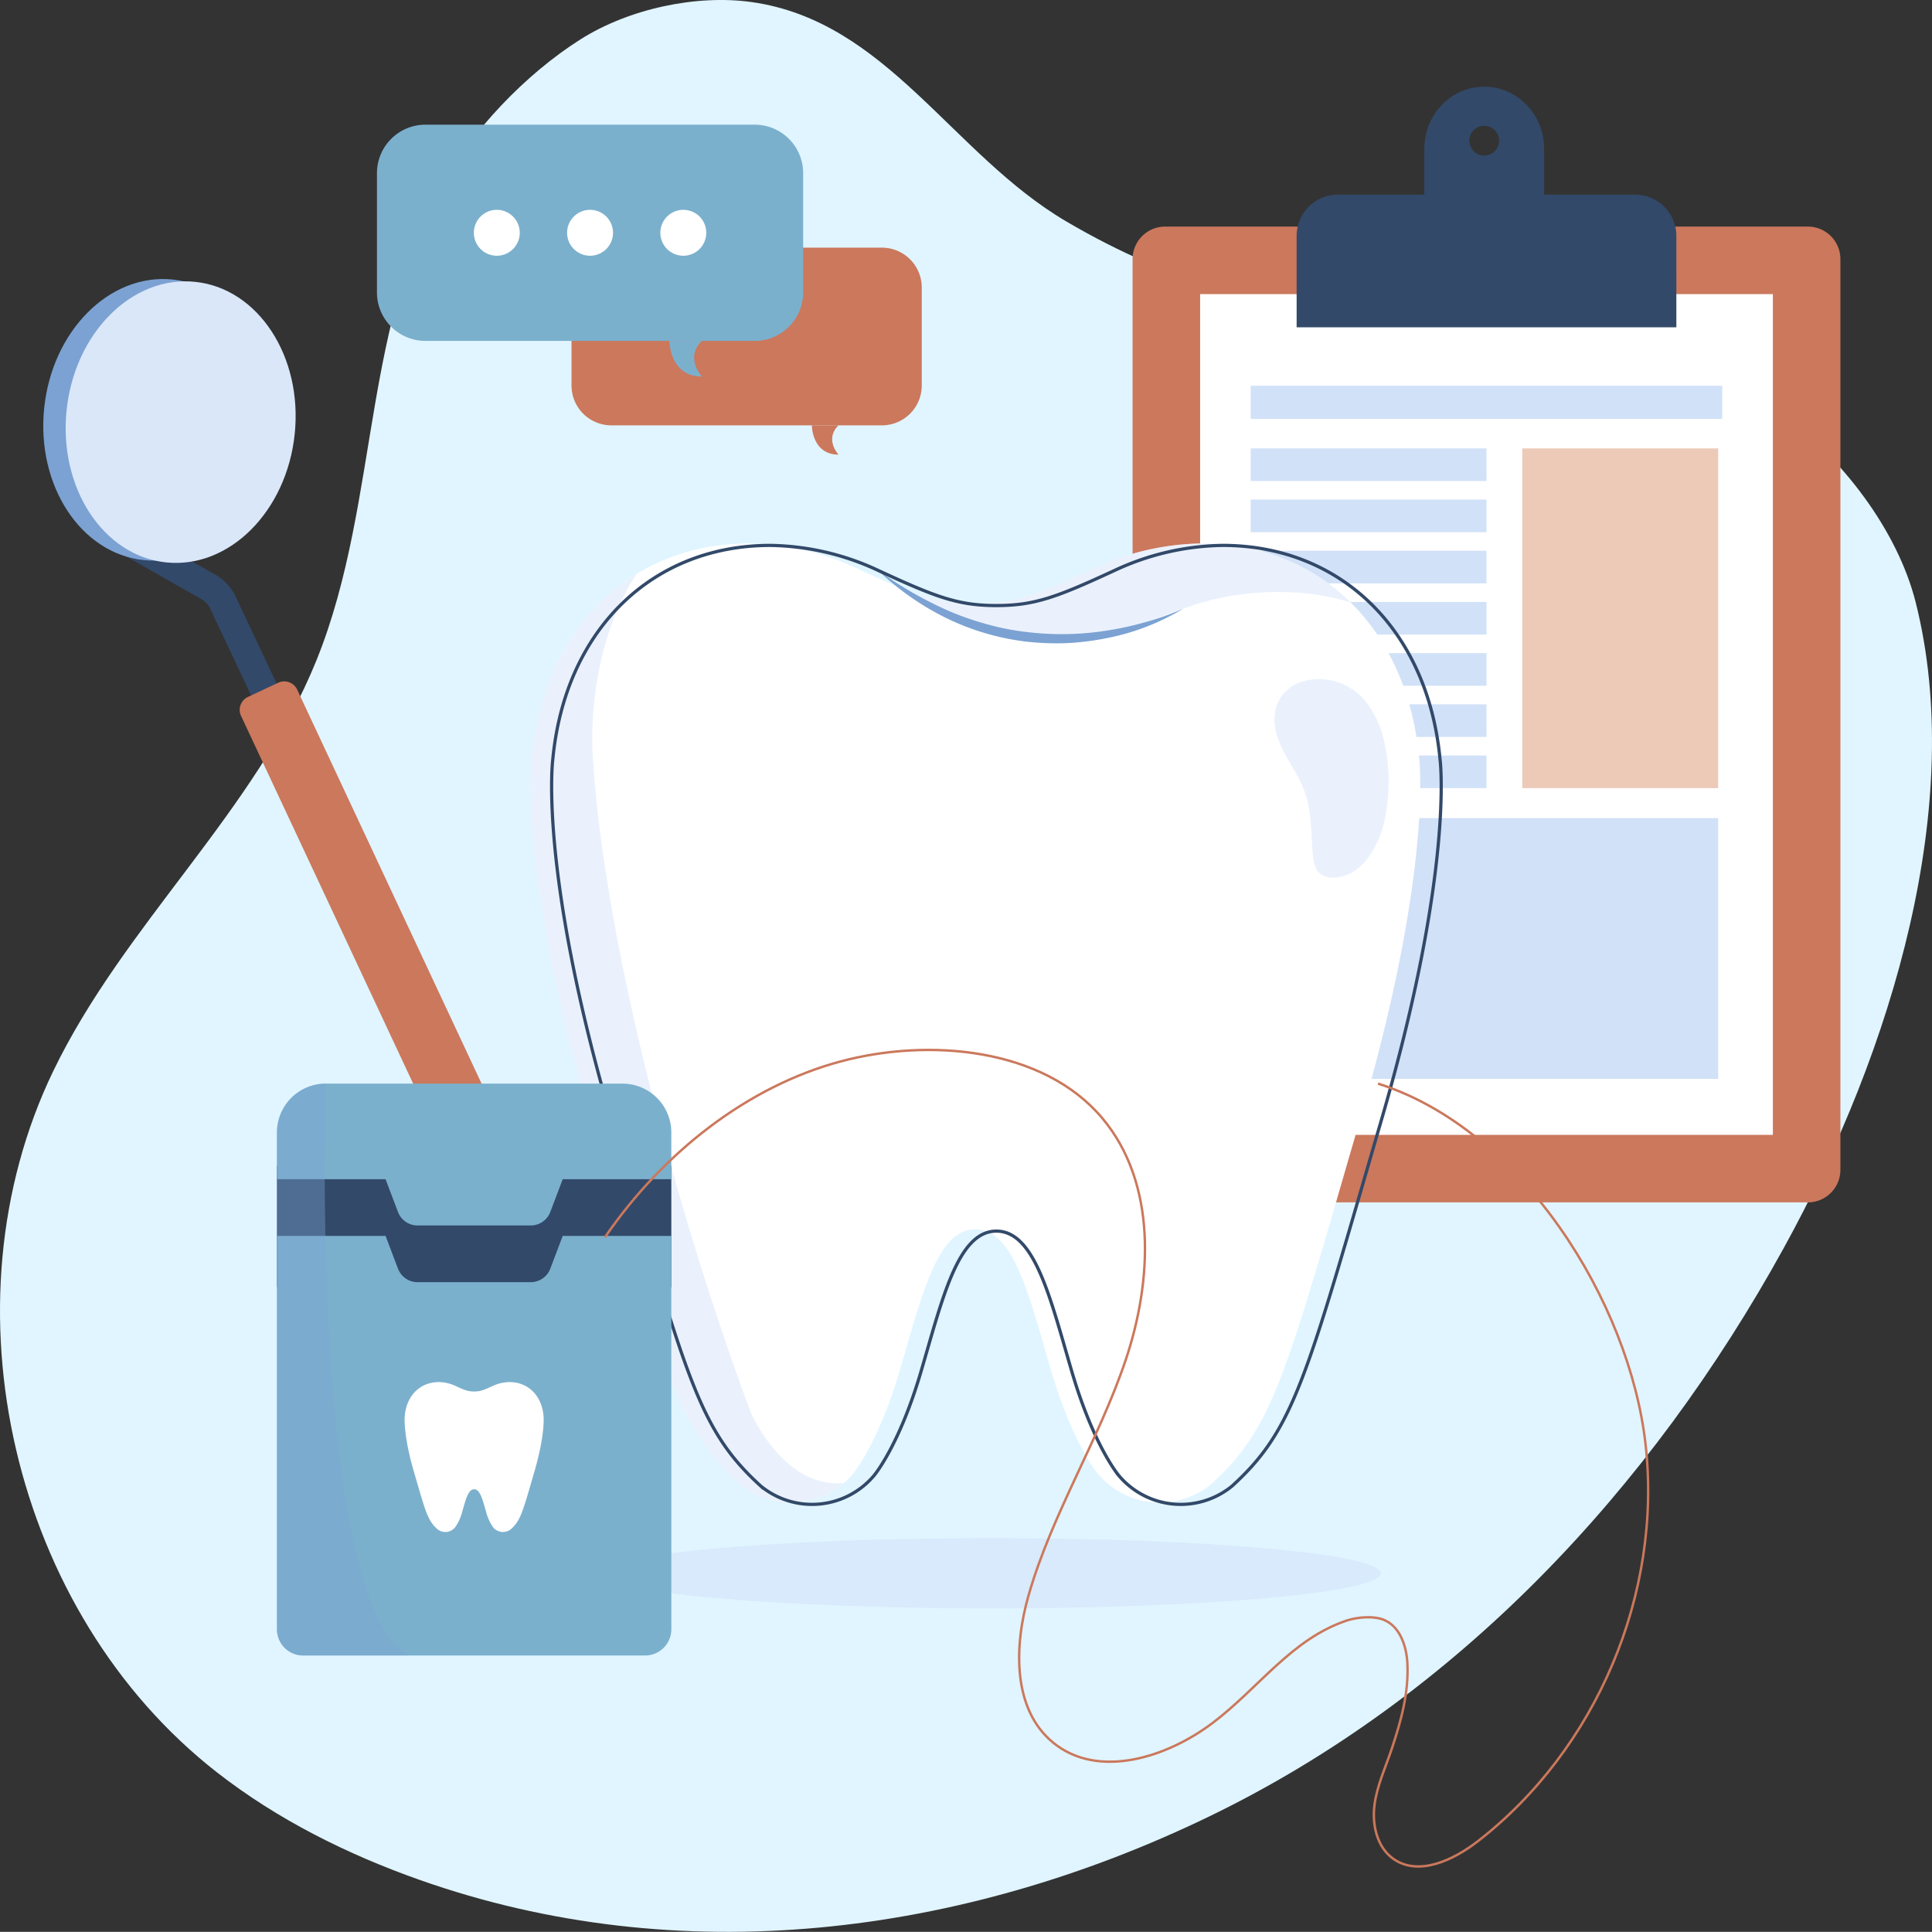
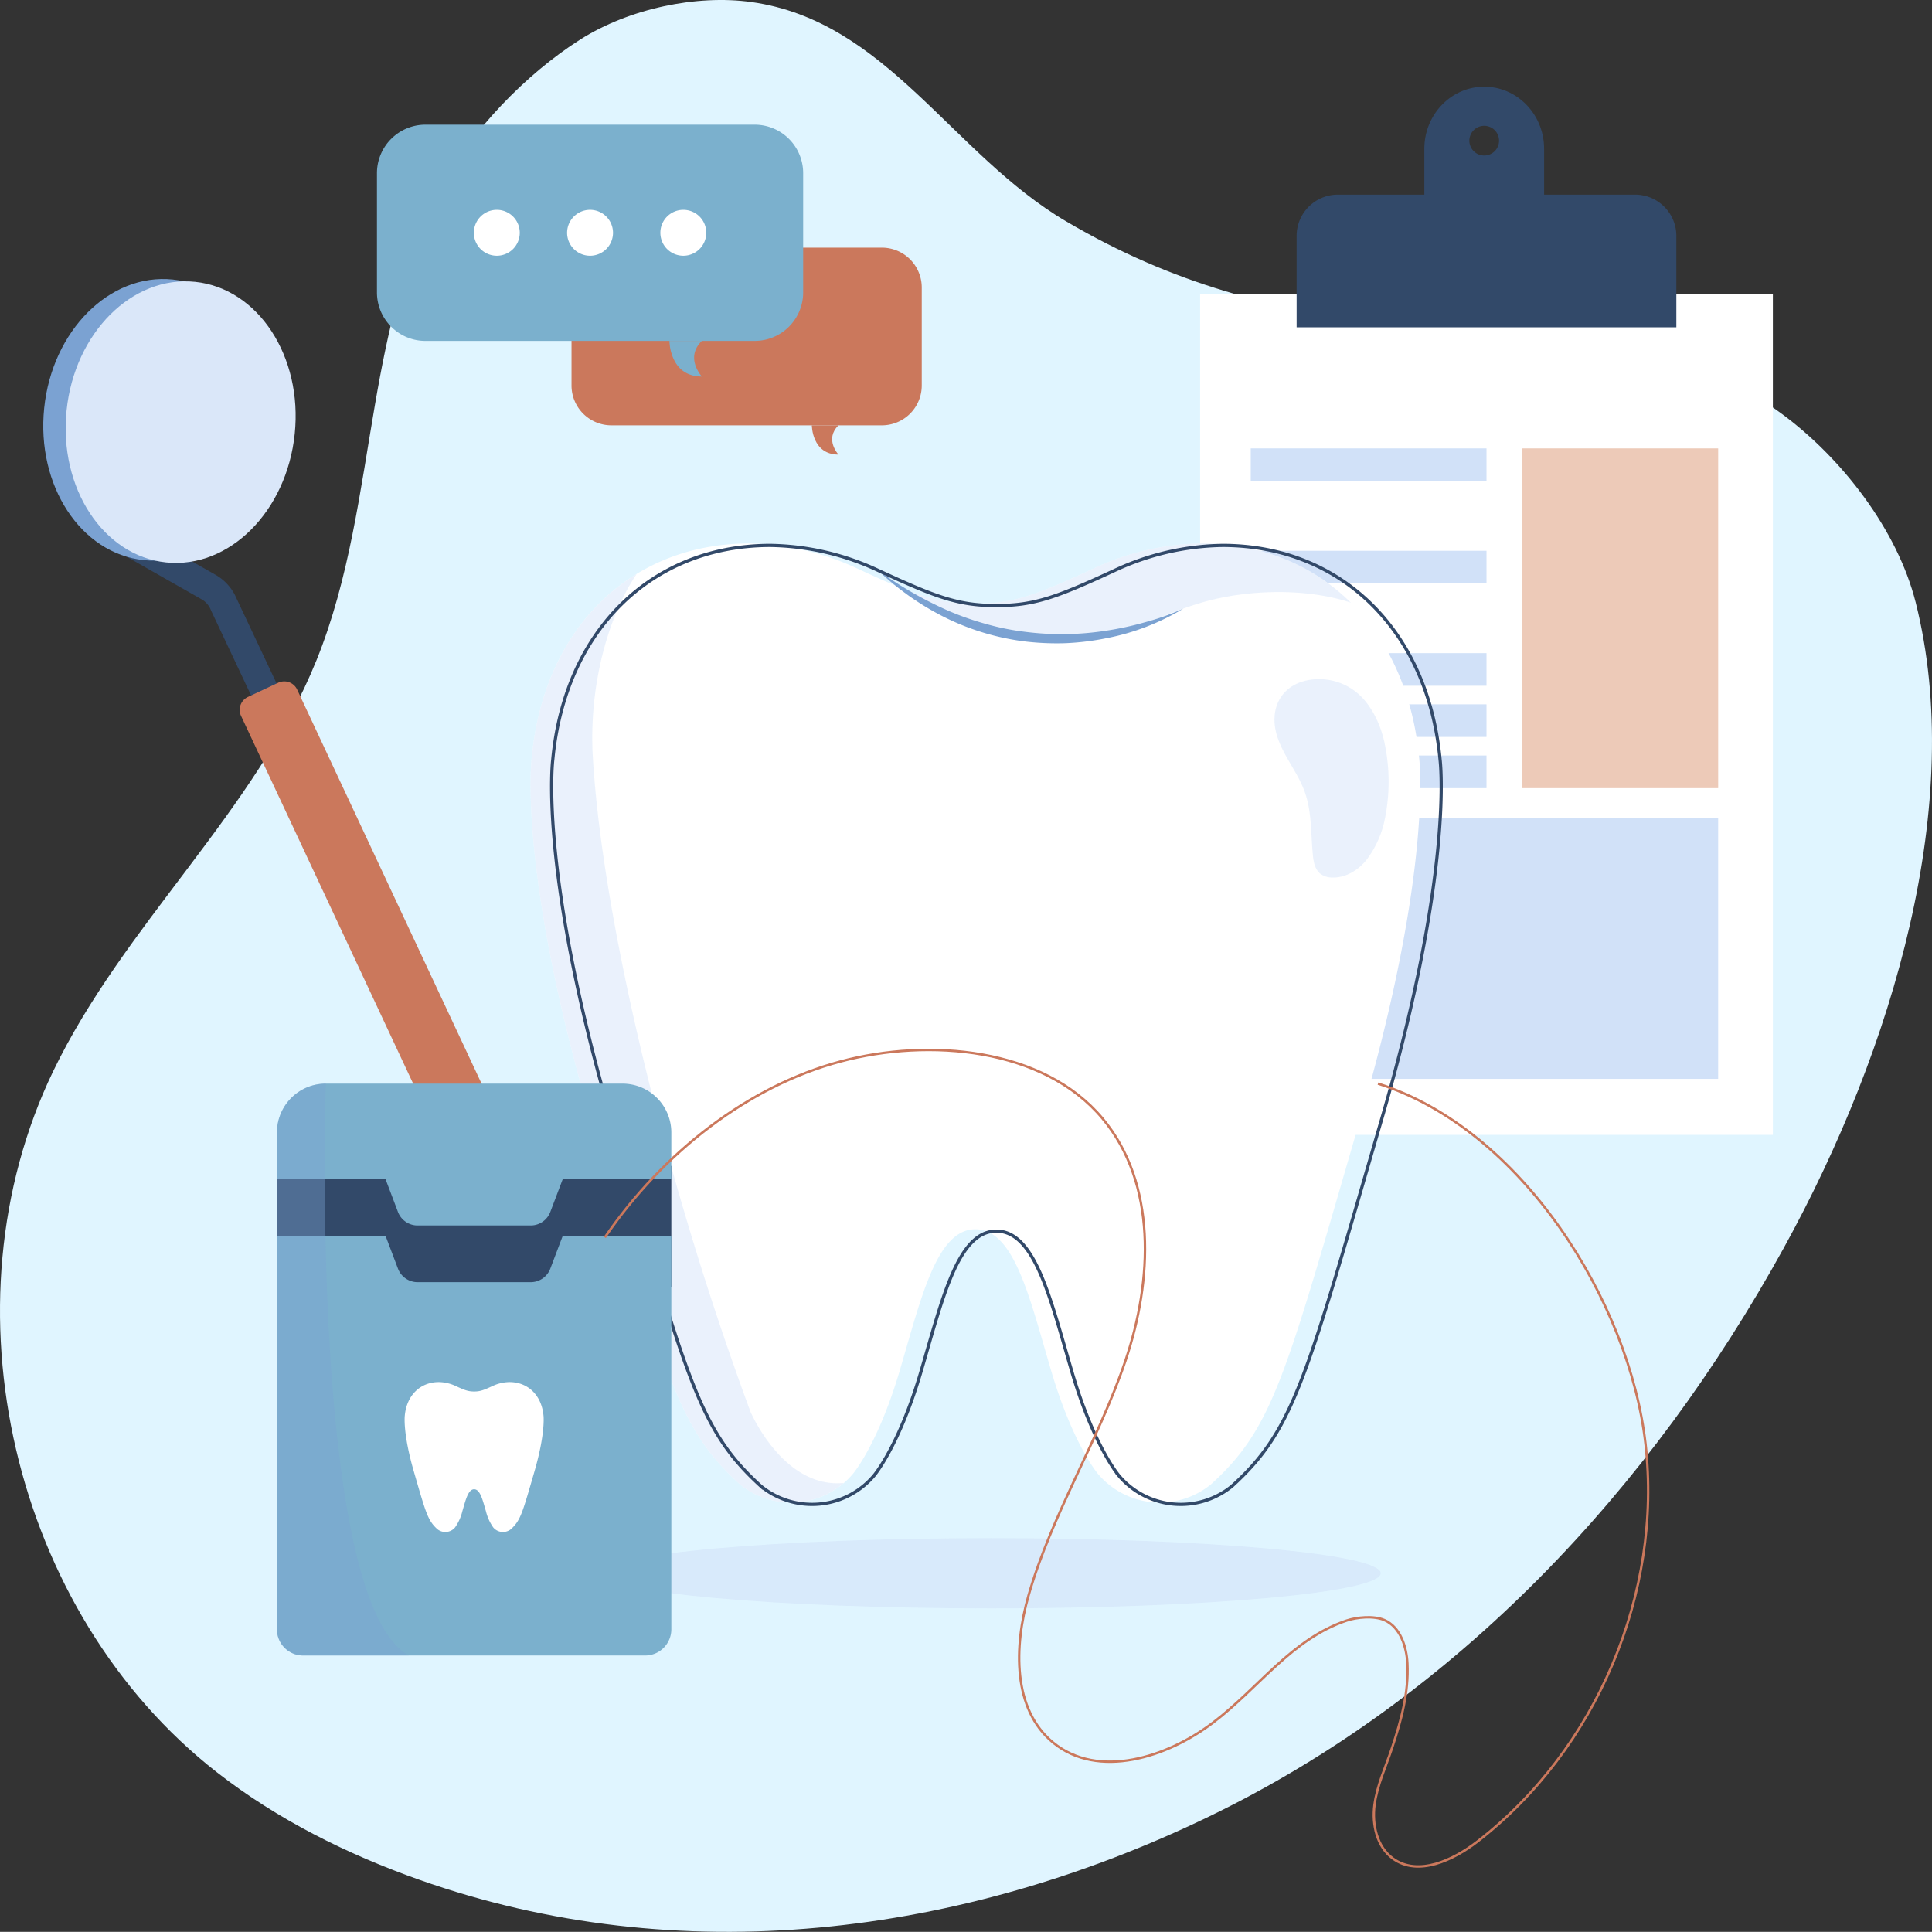
<svg xmlns="http://www.w3.org/2000/svg" id="Group_16200" data-name="Group 16200" width="600" height="599.952" viewBox="0 0 600 599.952">
  <rect x="0" y="0" width="600" height="599.952" fill="#333333" stroke="none" />
  <defs>
    <clipPath id="clip-path">
      <rect id="Rectangle_2995" data-name="Rectangle 2995" width="600" height="599.952" fill="none" />
    </clipPath>
    <clipPath id="clip-path-3">
      <rect id="Rectangle_2977" data-name="Rectangle 2977" width="241.861" height="21.797" fill="none" />
    </clipPath>
    <clipPath id="clip-path-4">
      <rect id="Rectangle_2989" data-name="Rectangle 2989" width="97.254" height="288.377" fill="none" />
    </clipPath>
    <clipPath id="clip-path-5">
      <rect id="Rectangle_2990" data-name="Rectangle 2990" width="138.369" height="29.442" fill="none" />
    </clipPath>
    <clipPath id="clip-path-6">
      <rect id="Rectangle_2991" data-name="Rectangle 2991" width="35.447" height="61.614" fill="none" />
    </clipPath>
    <clipPath id="clip-path-7">
      <rect id="Rectangle_2993" data-name="Rectangle 2993" width="40.924" height="177.603" fill="none" />
    </clipPath>
  </defs>
  <g id="Group_16217" data-name="Group 16217" clip-path="url(#clip-path)">
    <g id="Group_16216" data-name="Group 16216">
      <g id="Group_16215" data-name="Group 16215" clip-path="url(#clip-path)">
        <path id="Path_6289" data-name="Path 6289" d="M116.484,125.48c-4.639,26.865-7.975,54.279-18.19,79.555C79.31,252.011,38.505,287.061,16.505,332.7-18.477,405.277,3.85,500.845,67.366,550.409c18.8,14.669,40.428,25.449,62.912,33.393,80.687,28.505,168.123,17.619,245.16-19.64S512.611,462.6,553.917,387.659c34.344-62.315,56.6-138.784,41.015-200.6-5.678-22.516-22.991-44.9-41.711-58.639-33.4-24.514-78.522-21.933-119.607-27.264-38.151-4.951-69.306-12.882-102.465-32.385C295.567,47.848,275.461,6.528,233.367.635c-17.035-2.385-38,2.044-53.082,11.585-17.057,10.789-34.042,28.5-43.621,46.353-11.1,20.69-16.215,43.953-20.179,66.908" transform="translate(0 0)" fill="#e0f5ff" />
        <g id="Group_16202" data-name="Group 16202" transform="translate(186.916 477.688)" opacity="0.57" style="mix-blend-mode: multiply;isolation: isolate">
          <g id="Group_16201" data-name="Group 16201">
            <g id="Group_16200-2" data-name="Group 16200" clip-path="url(#clip-path-3)">
              <path id="Path_6290" data-name="Path 6290" d="M367.419,331.778c0,6.019-54.142,10.9-120.93,10.9s-120.93-4.88-120.93-10.9,54.142-10.9,120.93-10.9,120.93,4.88,120.93,10.9" transform="translate(-125.558 -320.879)" fill="#d1e1f8" />
            </g>
          </g>
        </g>
        <path id="Path_6291" data-name="Path 6291" d="M67.03,165.531,52.857,135.465a6.7,6.7,0,0,0-2.744-3.369L25.959,118.371l4.323-7.612,24.154,13.727a15.324,15.324,0,0,1,6.337,7.247L74.947,161.8Z" transform="translate(12.686 54.126)" fill="#324969" />
        <path id="Path_6292" data-name="Path 6292" d="M52.547,146.982a4.42,4.42,0,0,0-2.124,5.877l115.16,246.057a9.623,9.623,0,0,0,17.424-8.173L67.846,144.687a4.418,4.418,0,0,0-5.876-2.124Z" transform="translate(24.436 69.464)" fill="#cb785c" />
        <path id="Path_6293" data-name="Path 6293" d="M9.314,98.273c-2.485,24.062,11.362,45.2,30.926,47.224s37.439-15.847,39.924-39.909S68.8,60.384,49.237,58.364,11.8,74.211,9.314,98.273" transform="translate(4.411 28.446)" fill="#7ba2d2" />
        <path id="Path_6294" data-name="Path 6294" d="M13.985,98.755c-2.485,24.062,11.362,45.2,30.926,47.224S82.35,130.132,84.834,106.07s-11.362-45.2-30.926-47.224S16.469,74.693,13.985,98.755" transform="translate(6.693 28.681)" fill="#dae7f9" />
-         <path id="Path_6295" data-name="Path 6295" d="M445.981,350.317h-199.6a10.11,10.11,0,0,1-10.11-10.111V57.379a10.11,10.11,0,0,1,10.11-10.111h199.6a10.111,10.111,0,0,1,10.11,10.111V340.206a10.111,10.111,0,0,1-10.11,10.111" transform="translate(115.463 23.099)" fill="#cb785c" />
        <rect id="Rectangle_2978" data-name="Rectangle 2978" width="177.877" height="261.105" transform="translate(372.706 91.34)" fill="#fff" />
-         <rect id="Rectangle_2979" data-name="Rectangle 2979" width="146.426" height="10.288" transform="translate(388.432 119.798)" fill="#d1e1f8" />
        <rect id="Rectangle_2980" data-name="Rectangle 2980" width="73.214" height="10.129" transform="translate(388.431 139.253)" fill="#d1e1f8" />
-         <rect id="Rectangle_2981" data-name="Rectangle 2981" width="73.214" height="10.129" transform="translate(388.431 155.149)" fill="#d1e1f8" />
        <rect id="Rectangle_2982" data-name="Rectangle 2982" width="73.214" height="10.129" transform="translate(388.431 171.046)" fill="#d1e1f8" />
-         <rect id="Rectangle_2983" data-name="Rectangle 2983" width="73.214" height="10.129" transform="translate(388.431 186.942)" fill="#d1e1f8" />
        <rect id="Rectangle_2984" data-name="Rectangle 2984" width="73.214" height="10.129" transform="translate(388.431 202.838)" fill="#d1e1f8" />
        <rect id="Rectangle_2985" data-name="Rectangle 2985" width="73.214" height="10.129" transform="translate(388.431 218.736)" fill="#d1e1f8" />
        <rect id="Rectangle_2986" data-name="Rectangle 2986" width="73.214" height="10.129" transform="translate(388.431 234.632)" fill="#d1e1f8" />
        <rect id="Rectangle_2987" data-name="Rectangle 2987" width="60.856" height="105.508" transform="translate(472.74 139.253)" fill="#edcab8" />
        <rect id="Rectangle_2988" data-name="Rectangle 2988" width="145.163" height="80.987" transform="translate(388.432 254.067)" fill="#d1e1f8" />
        <path id="Path_6296" data-name="Path 6296" d="M388.422,81.808H270.493V53.423A12.819,12.819,0,0,1,283.312,40.6H375.6a12.818,12.818,0,0,1,12.819,12.819Z" transform="translate(132.186 19.843)" fill="#324969" />
        <path id="Path_6297" data-name="Path 6297" d="M315.735,18.085c-10.27,0-18.6,8.64-18.6,19.3V66.2h37.193V37.384c0-10.659-8.326-19.3-18.6-19.3m0,21.373a4.612,4.612,0,1,1,4.612-4.612,4.612,4.612,0,0,1-4.612,4.612" transform="translate(145.207 8.838)" fill="#324969" />
        <path id="Path_6298" data-name="Path 6298" d="M248.838,132.06c-11.924,0-18.859-2.648-36.733-10.923a81.612,81.612,0,0,0-33.487-7.763c-36.759,0-63.826,26.3-67.577,66.556,0,0-4.439,34.039,18.15,111.669,23.5,80.763,27.087,96.321,46.5,113.978a25.157,25.157,0,0,0,35.123-3.286s7.746-9.076,14.531-32.081c6.678-22.638,11.458-43.857,23.493-43.857s16.815,21.218,23.493,43.857c6.785,23,14.531,32.081,14.531,32.081a25.157,25.157,0,0,0,35.123,3.286c19.414-17.657,23-33.216,46.5-113.978,22.589-77.63,18.15-111.669,18.15-111.669-3.751-40.257-30.819-66.556-67.577-66.556a81.613,81.613,0,0,0-33.487,7.763c-17.875,8.274-24.809,10.923-36.733,10.923" transform="translate(54.091 55.401)" fill="#fff" />
        <g id="Group_16205" data-name="Group 16205" transform="translate(164.78 178.255)" opacity="0.45" style="mix-blend-mode: multiply;isolation: isolate">
          <g id="Group_16204" data-name="Group 16204">
            <g id="Group_16203" data-name="Group 16203" clip-path="url(#clip-path-4)">
              <path id="Path_6299" data-name="Path 6299" d="M178.986,379.931c-26.781-72.288-46.039-153.537-48.967-203.322-1.262-21.452,4.4-43.215,13.616-56.869-18.1,11.056-30.179,31.167-32.592,57.076,0,0-4.441,34.039,18.149,111.671,23.5,80.763,27.087,96.319,46.5,113.978a25.085,25.085,0,0,0,32.251-.441c-18.769,1.843-28.956-22.094-28.956-22.094" transform="translate(-110.688 -119.74)" fill="#d1e1f8" />
            </g>
          </g>
        </g>
        <g id="Group_16208" data-name="Group 16208" transform="translate(281.152 168.768)" opacity="0.45" style="mix-blend-mode: multiply;isolation: isolate">
          <g id="Group_16207" data-name="Group 16207">
            <g id="Group_16206" data-name="Group 16206" clip-path="url(#clip-path-5)">
              <path id="Path_6300" data-name="Path 6300" d="M239.622,142.794c17.252,0,26.857-6.833,41.305-11.065,13.919-4.076,32.354-4.624,46.3.037-11.851-11.735-27.883-18.393-46.371-18.393a81.642,81.642,0,0,0-33.486,7.763c-17.875,8.276-24.809,10.924-36.733,10.924-7.9,0-13.626-1.176-21.779-4.368,21.184,16.145,50.764,15.1,50.764,15.1" transform="translate(-188.859 -113.367)" fill="#d1e1f8" />
            </g>
          </g>
        </g>
        <path id="Path_6301" data-name="Path 6301" d="M277.953,130.862a72.456,72.456,0,0,1-23.739,9.16,81.672,81.672,0,0,1-12.758,1.571,83.421,83.421,0,0,1-12.873-.558,77.581,77.581,0,0,1-24.563-7.4,84.832,84.832,0,0,1-20.83-14.643,119.562,119.562,0,0,0,21.8,12.532,89.465,89.465,0,0,0,11.771,4.121,78.261,78.261,0,0,0,12.192,2.438,89.368,89.368,0,0,0,24.855-.339,97.569,97.569,0,0,0,12.255-2.644,80.855,80.855,0,0,0,11.887-4.237" transform="translate(89.523 58.149)" fill="#7ba2d2" />
        <g id="Group_16211" data-name="Group 16211" transform="translate(395.803 210.921)" opacity="0.45" style="mix-blend-mode: multiply;isolation: isolate">
          <g id="Group_16210" data-name="Group 16210">
            <g id="Group_16209" data-name="Group 16209" clip-path="url(#clip-path-6)">
              <path id="Path_6302" data-name="Path 6302" d="M275.329,176.855c2.172,6.2,1.818,12.96,2.468,19.5.208,2.09.63,4.369,2.248,5.709a6.2,6.2,0,0,0,3.824,1.228c4.207.1,8.183-2.357,10.744-5.7a30.8,30.8,0,0,0,5.42-11.927,57.839,57.839,0,0,0,0-24.28c-1.14-5.41-3.891-11.424-8.151-15.17a18.559,18.559,0,0,0-14.762-4.36c-9.145,1.271-13.115,9.042-10.415,17.564,1.974,6.227,6.468,11.275,8.622,17.431" transform="translate(-265.874 -141.683)" fill="#d1e1f8" />
            </g>
          </g>
        </g>
        <path id="Path_6303" data-name="Path 6303" d="M253.208,132.463c-11.923,0-18.857-2.648-36.729-10.921A81.624,81.624,0,0,0,183,113.778c-36.754,0-63.818,26.3-67.57,66.549,0,0-4.438,34.036,18.149,111.656,23.5,80.754,27.082,96.309,46.495,113.965a25.155,25.155,0,0,0,35.118-3.286s7.744-9.075,14.53-32.077c6.677-22.635,11.457-43.852,23.49-43.852s16.813,21.217,23.49,43.852c6.785,23,14.528,32.077,14.528,32.077a25.157,25.157,0,0,0,35.12,3.286c19.412-17.656,23-33.211,46.495-113.965,22.586-77.62,18.149-111.656,18.149-111.656-3.752-40.253-30.816-66.549-67.57-66.549a81.624,81.624,0,0,0-33.482,7.763C272.065,129.814,265.131,132.463,253.208,132.463Z" transform="translate(56.235 55.599)" fill="none" stroke="#324969" stroke-miterlimit="10" stroke-width="1" />
        <rect id="Rectangle_2992" data-name="Rectangle 2992" width="122.479" height="37.697" transform="translate(86.009 362.078)" fill="#324969" />
        <path id="Path_6304" data-name="Path 6304" d="M95.354,265.9a6.523,6.523,0,0,0,6.1,4.213h35.118a6.523,6.523,0,0,0,6.1-4.213l3.85-10.16h33.729V241.236a15.179,15.179,0,0,0-15.177-15.179H72.954a15.179,15.179,0,0,0-15.179,15.179v14.507H91.506Z" transform="translate(28.234 110.471)" fill="#7bb0cd" />
        <path id="Path_6305" data-name="Path 6305" d="M146.525,257.824l-3.85,10.16a6.525,6.525,0,0,1-6.1,4.213H101.456a6.525,6.525,0,0,1-6.1-4.213l-3.848-10.16H57.775V380a8.136,8.136,0,0,0,8.136,8.137H172.118A8.136,8.136,0,0,0,180.254,380V257.824Z" transform="translate(28.234 125.995)" fill="#7bb0cd" />
        <path id="Path_6306" data-name="Path 6306" d="M106,291.243c-1.864,0-2.948-.414-5.74-1.708a12.783,12.783,0,0,0-5.234-1.213c-5.745,0-9.974,4.11-10.561,10.4,0,0-.694,5.319,2.836,17.452,3.673,12.623,4.234,15.054,7.268,17.814a3.933,3.933,0,0,0,5.489-.514,14.7,14.7,0,0,0,2.272-5.014c1.044-3.539,1.791-6.854,3.671-6.854s2.628,3.315,3.671,6.854a14.7,14.7,0,0,0,2.272,5.014,3.933,3.933,0,0,0,5.489.514c3.034-2.76,3.6-5.191,7.268-17.814,3.53-12.133,2.836-17.452,2.836-17.452-.587-6.293-4.816-10.4-10.561-10.4a12.783,12.783,0,0,0-5.234,1.213c-2.793,1.294-3.877,1.708-5.74,1.708" transform="translate(41.249 140.899)" fill="#fff" />
        <g id="Group_16214" data-name="Group 16214" transform="translate(86.009 336.528)" opacity="0.4" style="mix-blend-mode: multiply;isolation: isolate">
          <g id="Group_16213" data-name="Group 16213">
            <g id="Group_16212" data-name="Group 16212" clip-path="url(#clip-path-7)">
              <path id="Path_6307" data-name="Path 6307" d="M98.7,403.66H65.911a8.136,8.136,0,0,1-8.136-8.136V241.236a15.179,15.179,0,0,1,15.179-15.179S67.685,386.433,98.7,403.66" transform="translate(-57.775 -226.057)" fill="#7ba2d2" />
            </g>
          </g>
        </g>
        <path id="Path_6308" data-name="Path 6308" d="M126.184,277.246c18.1-26.47,44.552-46.967,73.172-54.633,27.547-7.378,63-4.222,81.327,17.631,16.931,20.19,15.621,50.277,7.192,75.241s-22.881,47.674-30.131,73.005c-4.508,15.747-5,35.322,7.682,45.683,13.958,11.4,35.315,4.657,49.663-6.253s24.386-25.933,41.47-31.678c3.113-1.048,8.407-1.577,11.683-.165,5.06,2.178,6.933,8.463,7.172,13.452.438,9.106-1.91,17.69-4.786,26.341-1.944,5.852-4.637,11.528-5.432,17.644s.752,13.035,5.746,16.651c7.78,5.635,18.661.557,26.259-5.319,36.963-28.578,57.454-77.115,52.155-123.536-5.024-44.006-38.28-97.659-83.069-111.82" transform="translate(61.664 107.037)" fill="none" stroke="#cb785c" stroke-miterlimit="10" stroke-width="0.75" />
        <path id="Path_6309" data-name="Path 6309" d="M215.617,106.847H131.6A12.376,12.376,0,0,1,119.226,94.47V64.04A12.377,12.377,0,0,1,131.6,51.663h84.014A12.377,12.377,0,0,1,227.994,64.04V94.47a12.376,12.376,0,0,1-12.377,12.377" transform="translate(58.264 25.247)" fill="#cb785c" />
        <path id="Path_6310" data-name="Path 6310" d="M169.36,88.732s0,9.085,8.279,9.085c0,0-4.445-4.753,0-9.085Z" transform="translate(82.764 43.362)" fill="#cb785c" />
        <path id="Path_6311" data-name="Path 6311" d="M195.941,93.165H93.7A15.061,15.061,0,0,1,78.638,78.1V41.072A15.061,15.061,0,0,1,93.7,26.009H195.941A15.061,15.061,0,0,1,211,41.072V78.1a15.061,15.061,0,0,1-15.061,15.061" transform="translate(38.429 12.71)" fill="#7bb0cd" />
        <path id="Path_6312" data-name="Path 6312" d="M139.648,71.12s0,11.056,10.075,11.056c0,0-5.411-5.784,0-11.056Z" transform="translate(68.244 34.755)" fill="#7bb0cd" />
        <path id="Path_6313" data-name="Path 6313" d="M132.562,50.9a7.128,7.128,0,1,0-7.128,7.128,7.128,7.128,0,0,0,7.128-7.128" transform="translate(57.814 21.393)" fill="#fff" />
        <path id="Path_6314" data-name="Path 6314" d="M113.108,50.9a7.128,7.128,0,1,0-7.128,7.128,7.128,7.128,0,0,0,7.128-7.128" transform="translate(48.308 21.393)" fill="#fff" />
        <path id="Path_6315" data-name="Path 6315" d="M152.016,50.9a7.128,7.128,0,1,0-7.128,7.128,7.128,7.128,0,0,0,7.128-7.128" transform="translate(67.321 21.393)" fill="#fff" />
      </g>
    </g>
  </g>
</svg>